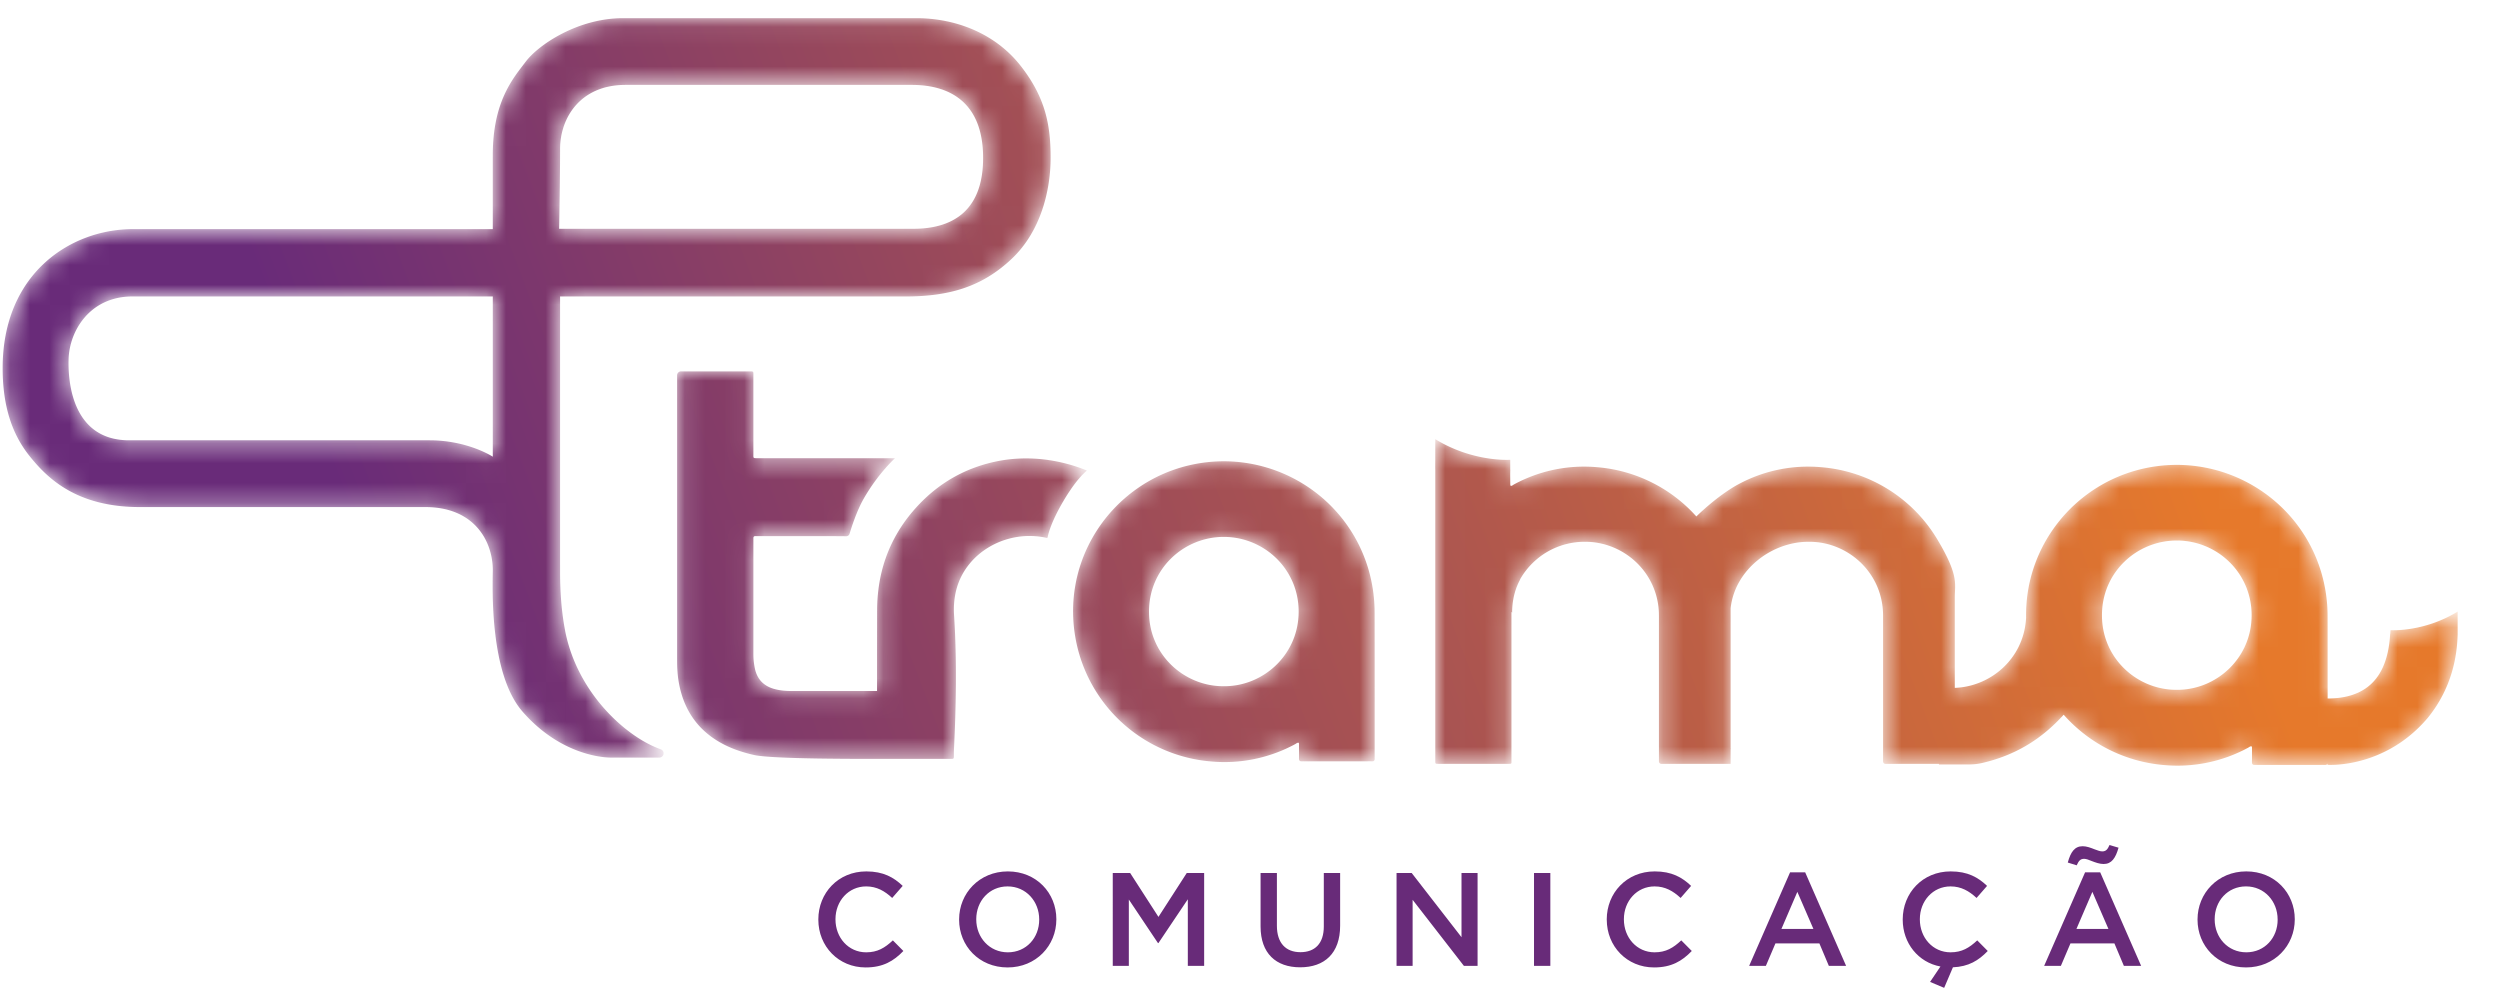
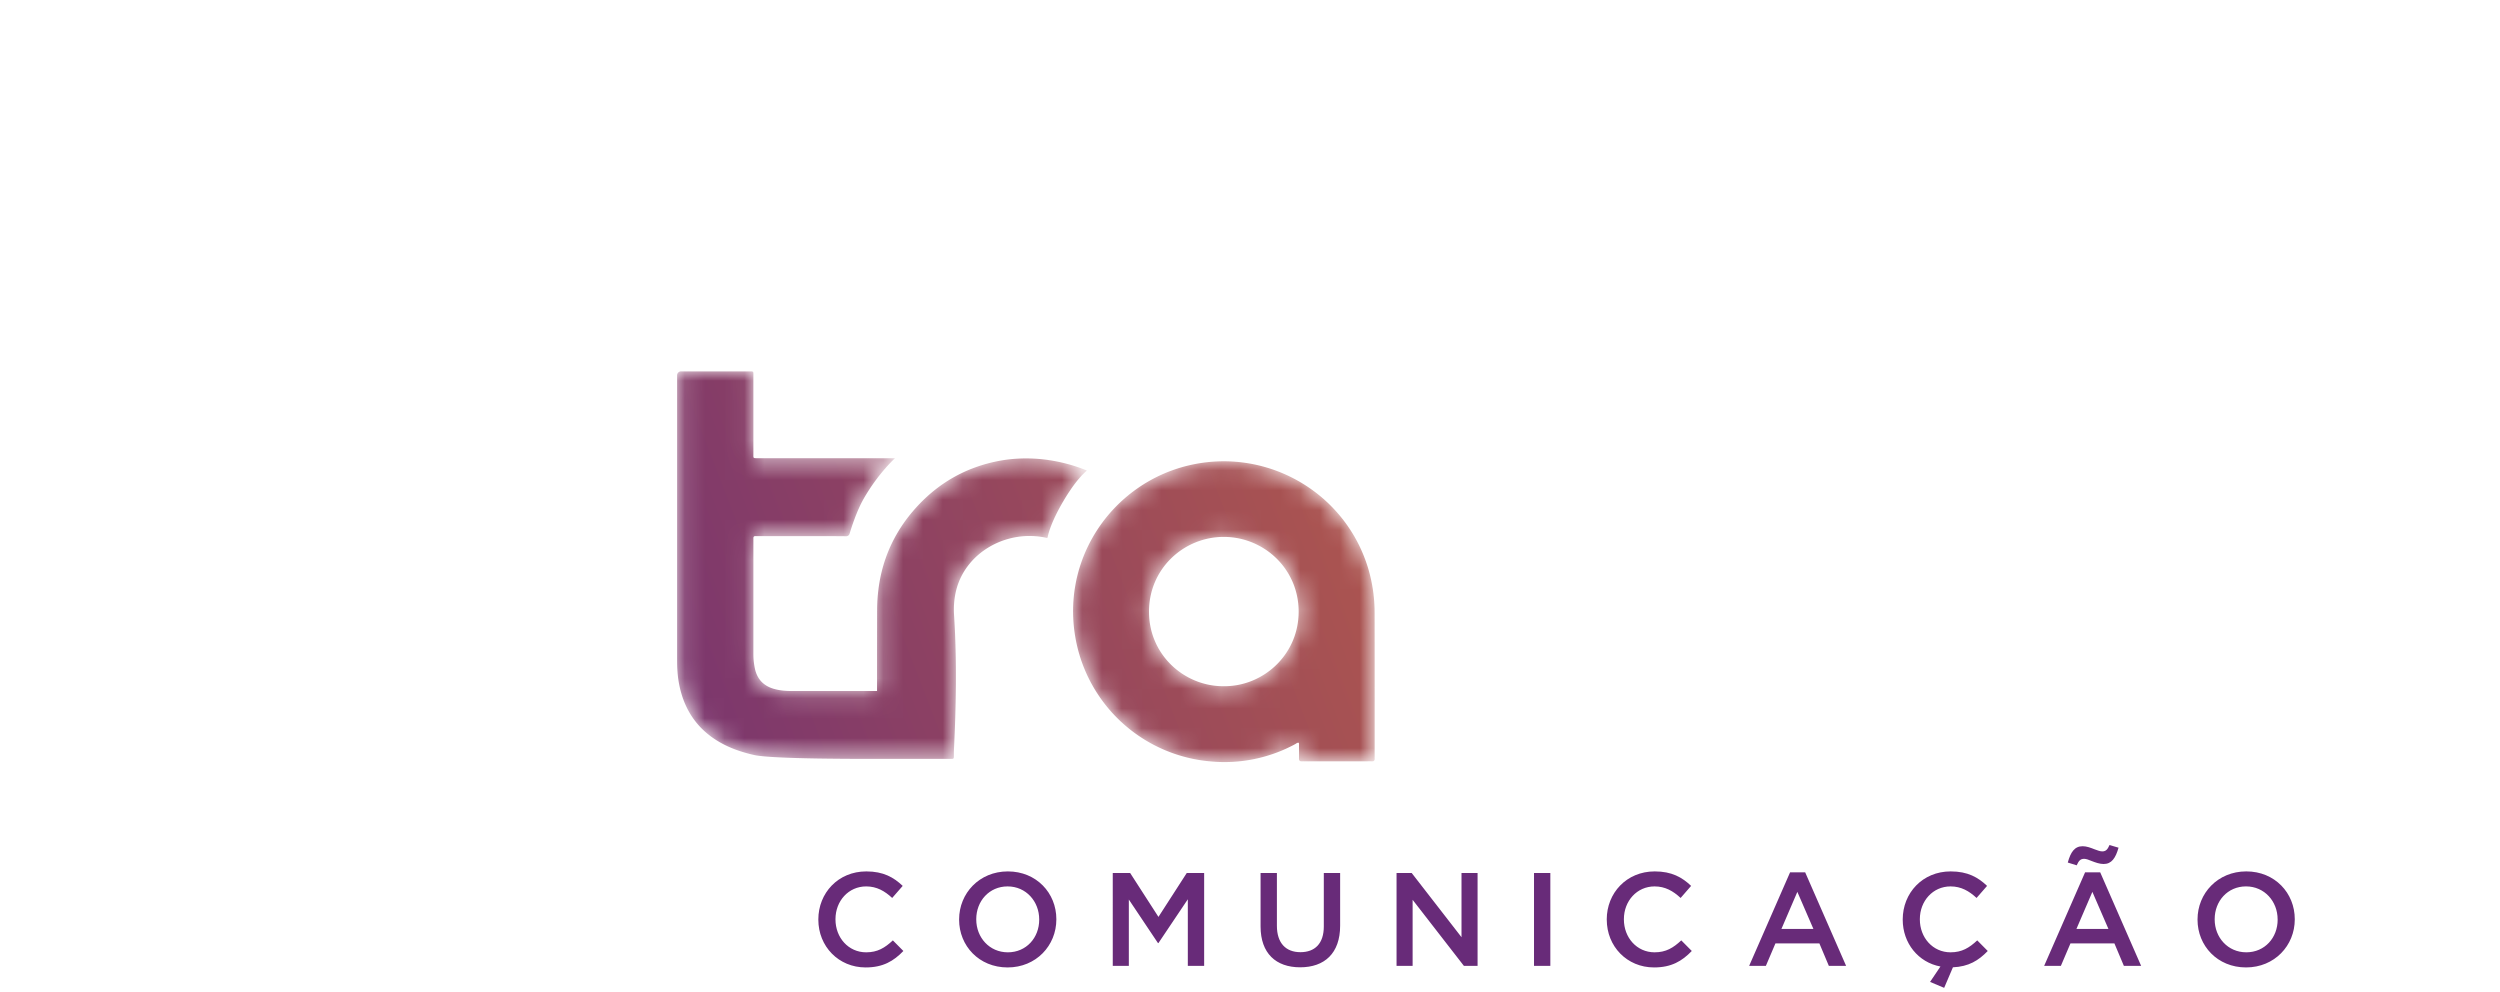
<svg xmlns="http://www.w3.org/2000/svg" xmlns:xlink="http://www.w3.org/1999/xlink" width="126" height="50">
  <defs>
    <linearGradient x1="344.263%" y1="-63.242%" x2="-66.541%" y2="86.704%" id="b">
      <stop stop-color="#E6792B" offset="0%" />
      <stop stop-color="#692B79" offset="100%" />
    </linearGradient>
    <linearGradient x1="361.602%" y1="-62.308%" x2="-196.348%" y2="152.373%" id="e">
      <stop stop-color="#E6792B" offset="0%" />
      <stop stop-color="#692B79" offset="100%" />
    </linearGradient>
    <linearGradient x1="78.686%" y1="45.817%" x2="-85.9%" y2="66.097%" id="h">
      <stop stop-color="#E6792B" offset="0%" />
      <stop stop-color="#692B79" offset="100%" />
    </linearGradient>
    <linearGradient x1="190.92%" y1="14.32%" x2="30.338%" y2="58.038%" id="k">
      <stop stop-color="#E6792B" offset="0%" />
      <stop stop-color="#692B79" offset="100%" />
    </linearGradient>
    <path d="M20.752 5.04a.013.013 0 00-.004-.023c-1.353-.55-2.914-.759-4.4-.48-1.689.318-3.104 1.132-4.241 2.412-1.296 1.458-1.909 3.18-1.914 5.12-.004 1.357-.004 2.713-.004 4.069H5.93c-.31 0-.615-.02-.915-.103-.524-.144-.856-.473-.977-1.007a3.506 3.506 0 01-.081-.78V8.586c0-.045.002-.09 0-.135-.005-.083.027-.127.116-.121.052.003.105 0 .157 0h3.56l.844.007c.078 0 .147-.05.17-.125.094-.312.36-1.143.7-1.745.736-1.296 1.593-2.065 1.593-2.065h-6.9c-.269 0-.24.017-.24-.242V.242c0-.223.016-.214-.201-.214H.309A.196.196 0 00.112.22v14.364c-.001.398.023.792.097 1.184.236 1.25.865 2.235 1.967 2.9.564.34 1.179.55 1.819.695.912.204 5.245.197 6.47.194h3.337c.34 0 .24.045.264-.456.109-2.26.151-4.525.005-6.784a4.132 4.132 0 01.078-1.134c.428-2.017 2.581-3.22 4.593-2.762a.037.037 0 00.045-.03c.027-.151.166-.752.774-1.791.631-1.08 1.095-1.483 1.191-1.56" id="a" />
    <path d="M7.645 11.382c-1.953.016-3.77-1.548-3.77-3.755-.002-2.19 1.775-3.776 3.782-3.77 2.026.007 3.763 1.626 3.76 3.77-.003 2.182-1.799 3.772-3.772 3.755zm7.6-3.686a7.799 7.799 0 00-.326-2.259C13.759 1.597 9.79-.679 5.87.255 1.963 1.186-.685 5.087.229 9.258a7.57 7.57 0 006.769 5.916 7.455 7.455 0 004.237-.869c.058-.03.108-.085.182-.074.03.04.018.087.018.13.001.217.006.435-.001.652-.004.12.043.163.157.155.052-.003.105 0 .157 0h2.996c.12 0 .24-.004.36 0 .106.004.153-.04.144-.146-.004-.037 0-.075 0-.112 0-2.405.002-4.81-.002-7.214z" id="d" />
    <path d="M37.376 12.638c-1.953.016-3.769-1.548-3.77-3.756-.001-2.19 1.776-3.775 3.783-3.769 2.026.006 3.762 1.626 3.76 3.77-.004 2.181-1.799 3.772-3.773 3.755zM48.15 9.632l-.016.195h-.004c-.096 1.647-.737 3.246-3.15 3.248 0-1.374 0-2.75-.002-4.124a7.799 7.799 0 00-.327-2.258c-1.16-3.84-5.128-6.117-9.048-5.183-3.43.818-5.888 3.922-5.82 7.49a4.01 4.01 0 01-.081.615c-.36 1.692-1.854 2.862-3.513 2.925V7.978c0-.692.211-1.087-.86-2.886l-.037-.061-.049-.083v.002a7.518 7.518 0 00-5.764-3.53 7.39 7.39 0 00-4.2.86s-.923.466-2.116 1.62a7.526 7.526 0 00-4.98-2.48 7.39 7.39 0 00-4.2.86c-.057.03-.136.101-.175.075-.028-.025-.023-.087-.023-.13-.002-.216-.007-.431 0-.646.001-.014-.001-.023-.002-.034v-.501h-.02S1.902 1.17.004.004v1.049c-.002.16-.003.389 0 .496V8.13l.001.305v4.093l-.003.01.003-.009v3.727c.004.11.004.11.17.113H3.57c.316 0 .275.015.275-.17V8.706l.034.045c0-.284.025-.946.376-1.62a.653.653 0 00.035-.079 3.737 3.737 0 013.25-1.875c1.936-.016 3.736 1.534 3.737 3.723v7.346c0 .069.056.125.125.125h3.489v-.758l.021.02-.021-.04V8.522c.218-1.965 2.104-3.36 3.945-3.345 1.936-.016 3.736 1.534 3.738 3.723v7.346c0 .069.056.125.125.125h2.689l.003.029h1.584v-.002a2.89 2.89 0 00.588-.071c1.651-.383 2.983-1.18 4.113-2.435a7.592 7.592 0 005.053 2.537 7.453 7.453 0 004.237-.869c.057-.03.107-.085.181-.074.03.041.019.087.02.13 0 .218.005.435-.002.652-.005.12.043.164.156.156.053-.004.105 0 .158 0h2.996c.12 0 .24-.004.36 0 .078.003.124-.021.139-.076v.071s2.88.208 5.057-2.373c1.247-1.54 1.467-3.16 1.5-4.152h.002v-1.2c-1.71 1.051-3.385.938-3.385.938z" id="g" />
-     <path d="M46.03 10.68H28.18s.048-2.429.048-4.021c0-1.593 1.042-3.232 3.294-3.232h14.43c2.058 0 3.597 1.008 3.597 3.679 0 2.67-1.539 3.573-3.517 3.573zM24.837 22.166s-1.253-.827-3.196-.827H6.51c-2.745 0-3.094-2.698-3.053-4.089.042-1.437 1.083-3.16 3.216-3.16h18.163v8.076zm3.65 8.792c-.185-.937-.259-1.978-.259-2.975V14.091h17.38c2.24 0 3.886-.487 5.38-1.896 1.495-1.41 1.963-3.502 1.963-5.09 0-1.586-.224-3.006-1.519-4.651C50.136.808 48.13.064 46.187.064H31.396c-2.258 0-4.239 1.325-4.89 2.18-.652.856-1.67 2.018-1.67 4.724v3.728H6.7c-3.134 0-6.567 2.227-6.567 7.004 0 1.92.476 3.337 1.36 4.437.883 1.1 2.35 2.567 5.553 2.567h14.386c2.48 0 3.396 1.72 3.405 3.163-.008.876-.179 5.23 1.502 7.15 2.08 2.379 4.447 2.313 4.447 2.313h2.443a.216.216 0 00.217-.228.213.213 0 00-.141-.19c-1.637-.563-4.18-2.734-4.819-5.953z" id="j" />
+     <path d="M46.03 10.68H28.18s.048-2.429.048-4.021c0-1.593 1.042-3.232 3.294-3.232h14.43c2.058 0 3.597 1.008 3.597 3.679 0 2.67-1.539 3.573-3.517 3.573zM24.837 22.166s-1.253-.827-3.196-.827H6.51c-2.745 0-3.094-2.698-3.053-4.089.042-1.437 1.083-3.16 3.216-3.16v8.076zm3.65 8.792c-.185-.937-.259-1.978-.259-2.975V14.091h17.38c2.24 0 3.886-.487 5.38-1.896 1.495-1.41 1.963-3.502 1.963-5.09 0-1.586-.224-3.006-1.519-4.651C50.136.808 48.13.064 46.187.064H31.396c-2.258 0-4.239 1.325-4.89 2.18-.652.856-1.67 2.018-1.67 4.724v3.728H6.7c-3.134 0-6.567 2.227-6.567 7.004 0 1.92.476 3.337 1.36 4.437.883 1.1 2.35 2.567 5.553 2.567h14.386c2.48 0 3.396 1.72 3.405 3.163-.008.876-.179 5.23 1.502 7.15 2.08 2.379 4.447 2.313 4.447 2.313h2.443a.216.216 0 00.217-.228.213.213 0 00-.141-.19c-1.637-.563-4.18-2.734-4.819-5.953z" id="j" />
  </defs>
  <g fill="none" fill-rule="evenodd">
    <path d="M41.244 46.353v-.014c0-1.33.998-2.42 2.417-2.42.864 0 1.386.302 1.835.73l-.53.608c-.374-.348-.776-.582-1.311-.582-.89 0-1.547.735-1.547 1.651v.013c0 .916.65 1.658 1.547 1.658.575 0 .943-.227 1.345-.602l.53.535c-.49.508-1.025.829-1.902.829-1.366 0-2.384-1.063-2.384-2.406m11.132 0v-.014c0-.909-.663-1.664-1.593-1.664-.93 0-1.58.742-1.58 1.651v.013c0 .91.663 1.658 1.593 1.658.93 0 1.58-.735 1.58-1.644zm-4.037 0v-.014c0-1.316 1.018-2.42 2.457-2.42 1.44 0 2.444 1.09 2.444 2.407v.013c0 1.317-1.018 2.42-2.457 2.42-1.44 0-2.444-1.09-2.444-2.406zM56.083 44h.877l1.426 2.212L59.812 44h.877v4.679h-.823v-3.355l-1.48 2.205h-.026l-1.467-2.192v3.342h-.81V44m7.45 2.694V44h.823v2.66c0 .87.449 1.33 1.185 1.33.73 0 1.179-.434 1.179-1.296V44h.823v2.654c0 1.396-.79 2.098-2.015 2.098-1.219 0-1.995-.702-1.995-2.058M70.386 44h.764l2.51 3.235V44h.81v4.679h-.69l-2.584-3.329v3.329h-.81V44m6.928 4.679h.823V44h-.823zm3.666-2.326v-.014c0-1.33.998-2.42 2.418-2.42.863 0 1.385.302 1.834.73l-.529.608c-.375-.348-.777-.582-1.312-.582-.89 0-1.547.735-1.547 1.651v.013c0 .916.65 1.658 1.547 1.658.576 0 .944-.227 1.345-.602l.53.535c-.49.508-1.025.829-1.902.829-1.366 0-2.383-1.063-2.383-2.406m10.415.467l-.81-1.87-.803 1.87h1.613zm-1.178-2.853h.763l2.062 4.712h-.87l-.476-1.13h-2.216L89 48.68h-.843l2.062-4.712zm7.058 5.52l.522-.775c-1.118-.207-1.901-1.176-1.901-2.36v-.013c0-1.33.997-2.42 2.416-2.42.864 0 1.386.302 1.835.73l-.53.608c-.374-.348-.776-.582-1.311-.582-.89 0-1.547.735-1.547 1.651v.013c0 .916.65 1.658 1.547 1.658.575 0 .944-.227 1.345-.602l.53.535c-.463.481-.965.789-1.755.822l-.442 1.036-.71-.3m8.99-2.668l-.81-1.87-.804 1.87h1.614zm-.837-3.421c-.147-.06-.281-.114-.388-.114-.194 0-.275.107-.375.328l-.449-.14c.141-.522.342-.823.75-.823.201 0 .409.08.596.154.147.053.281.107.388.107.195 0 .275-.107.369-.321l.455.134c-.147.521-.348.822-.75.822-.201 0-.408-.074-.596-.147zm-.341.568h.763l2.062 4.712h-.87l-.476-1.13h-2.216l-.482 1.13h-.843l2.062-4.712zm9.705 2.386v-.014c0-.909-.662-1.664-1.593-1.664-.93 0-1.58.742-1.58 1.651v.013c0 .91.663 1.658 1.594 1.658.93 0 1.58-.735 1.58-1.644zm-4.037 0v-.014c0-1.316 1.018-2.42 2.458-2.42 1.439 0 2.443 1.09 2.443 2.407v.013c0 1.317-1.018 2.42-2.457 2.42-1.44 0-2.444-1.09-2.444-2.406z" fill="#682B79" />
    <g transform="translate(34.014 18.69)">
      <mask id="c" fill="#fff">
        <use xlink:href="#a" />
      </mask>
      <path d="M20.752 5.04a.013.013 0 00-.004-.023c-1.353-.55-2.914-.759-4.4-.48-1.689.318-3.104 1.132-4.241 2.412-1.296 1.458-1.909 3.18-1.914 5.12-.004 1.357-.004 2.713-.004 4.069H5.93c-.31 0-.615-.02-.915-.103-.524-.144-.856-.473-.977-1.007a3.506 3.506 0 01-.081-.78V8.586c0-.045.002-.09 0-.135-.005-.083.027-.127.116-.121.052.003.105 0 .157 0h3.56l.844.007c.078 0 .147-.05.17-.125.094-.312.36-1.143.7-1.745.736-1.296 1.593-2.065 1.593-2.065h-6.9c-.269 0-.24.017-.24-.242V.242c0-.223.016-.214-.201-.214H.309A.196.196 0 00.112.22v14.364c-.001.398.023.792.097 1.184.236 1.25.865 2.235 1.967 2.9.564.34 1.179.55 1.819.695.912.204 5.245.197 6.47.194h3.337c.34 0 .24.045.264-.456.109-2.26.151-4.525.005-6.784a4.132 4.132 0 01.078-1.134c.428-2.017 2.581-3.22 4.593-2.762a.037.037 0 00.045-.03c.027-.151.166-.752.774-1.791.631-1.08 1.095-1.483 1.191-1.56" fill="url(#b)" mask="url(#c)" />
    </g>
    <g transform="translate(54.035 23.203)">
      <mask id="f" fill="#fff">
        <use xlink:href="#d" />
      </mask>
      <path d="M7.645 11.382c-1.953.016-3.77-1.548-3.77-3.755-.002-2.19 1.775-3.776 3.782-3.77 2.026.007 3.763 1.626 3.76 3.77-.003 2.182-1.799 3.772-3.772 3.755zm7.6-3.686a7.799 7.799 0 00-.326-2.259C13.759 1.597 9.79-.679 5.87.255 1.963 1.186-.685 5.087.229 9.258a7.57 7.57 0 006.769 5.916 7.455 7.455 0 004.237-.869c.058-.03.108-.085.182-.074.03.04.018.087.018.13.001.217.006.435-.001.652-.004.12.043.163.157.155.052-.003.105 0 .157 0h2.996c.12 0 .24-.004.36 0 .106.004.153-.04.144-.146-.004-.037 0-.075 0-.112 0-2.405.002-4.81-.002-7.214z" fill="url(#e)" mask="url(#f)" />
    </g>
    <g transform="translate(72.333 22.129)">
      <mask id="i" fill="#fff">
        <use xlink:href="#g" />
      </mask>
-       <path d="M37.376 12.638c-1.953.016-3.769-1.548-3.77-3.756-.001-2.19 1.776-3.775 3.783-3.769 2.026.006 3.762 1.626 3.76 3.77-.004 2.181-1.799 3.772-3.773 3.755zM48.15 9.632l-.016.195h-.004c-.096 1.647-.737 3.246-3.15 3.248 0-1.374 0-2.75-.002-4.124a7.799 7.799 0 00-.327-2.258c-1.16-3.84-5.128-6.117-9.048-5.183-3.43.818-5.888 3.922-5.82 7.49a4.01 4.01 0 01-.081.615c-.36 1.692-1.854 2.862-3.513 2.925V7.978c0-.692.211-1.087-.86-2.886l-.037-.061-.049-.083v.002a7.518 7.518 0 00-5.764-3.53 7.39 7.39 0 00-4.2.86s-.923.466-2.116 1.62a7.526 7.526 0 00-4.98-2.48 7.39 7.39 0 00-4.2.86c-.057.03-.136.101-.175.075-.028-.025-.023-.087-.023-.13-.002-.216-.007-.431 0-.646.001-.014-.001-.023-.002-.034v-.501h-.02S1.902 1.17.004.004v1.049c-.002.16-.003.389 0 .496V8.13l.001.305v4.093l-.003.01.003-.009v3.727c.004.11.004.11.17.113H3.57c.316 0 .275.015.275-.17V8.706l.034.045c0-.284.025-.946.376-1.62a.653.653 0 00.035-.079 3.737 3.737 0 013.25-1.875c1.936-.016 3.736 1.534 3.737 3.723v7.346c0 .069.056.125.125.125h3.489v-.758l.021.02-.021-.04V8.522c.218-1.965 2.104-3.36 3.945-3.345 1.936-.016 3.736 1.534 3.738 3.723v7.346c0 .069.056.125.125.125h2.689l.003.029h1.584v-.002a2.89 2.89 0 00.588-.071c1.651-.383 2.983-1.18 4.113-2.435a7.592 7.592 0 005.053 2.537 7.453 7.453 0 004.237-.869c.057-.03.107-.085.181-.074.03.041.019.087.02.13 0 .218.005.435-.002.652-.005.12.043.164.156.156.053-.004.105 0 .158 0h2.996c.12 0 .24-.004.36 0 .078.003.124-.021.139-.076v.071s2.88.208 5.057-2.373c1.247-1.54 1.467-3.16 1.5-4.152h.002v-1.2c-1.71 1.051-3.385.938-3.385.938z" fill="url(#h)" mask="url(#i)" />
    </g>
    <g transform="translate(0 .852)">
      <mask id="l" fill="#fff">
        <use xlink:href="#j" />
      </mask>
-       <path d="M46.03 10.68H28.18s.048-2.429.048-4.021c0-1.593 1.042-3.232 3.294-3.232h14.43c2.058 0 3.597 1.008 3.597 3.679 0 2.67-1.539 3.573-3.517 3.573zM24.837 22.166s-1.253-.827-3.196-.827H6.51c-2.745 0-3.094-2.698-3.053-4.089.042-1.437 1.083-3.16 3.216-3.16h18.163v8.076zm3.65 8.792c-.185-.937-.259-1.978-.259-2.975V14.091h17.38c2.24 0 3.886-.487 5.38-1.896 1.495-1.41 1.963-3.502 1.963-5.09 0-1.586-.224-3.006-1.519-4.651C50.136.808 48.13.064 46.187.064H31.396c-2.258 0-4.239 1.325-4.89 2.18-.652.856-1.67 2.018-1.67 4.724v3.728H6.7c-3.134 0-6.567 2.227-6.567 7.004 0 1.92.476 3.337 1.36 4.437.883 1.1 2.35 2.567 5.553 2.567h14.386c2.48 0 3.396 1.72 3.405 3.163-.008.876-.179 5.23 1.502 7.15 2.08 2.379 4.447 2.313 4.447 2.313h2.443a.216.216 0 00.217-.228.213.213 0 00-.141-.19c-1.637-.563-4.18-2.734-4.819-5.953z" fill="url(#k)" mask="url(#l)" />
    </g>
  </g>
</svg>